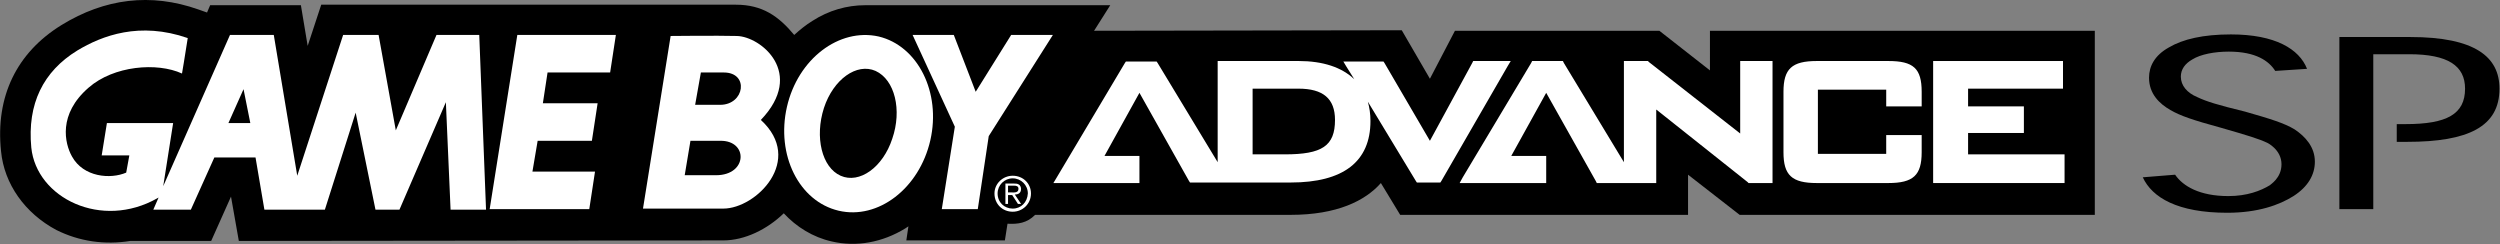
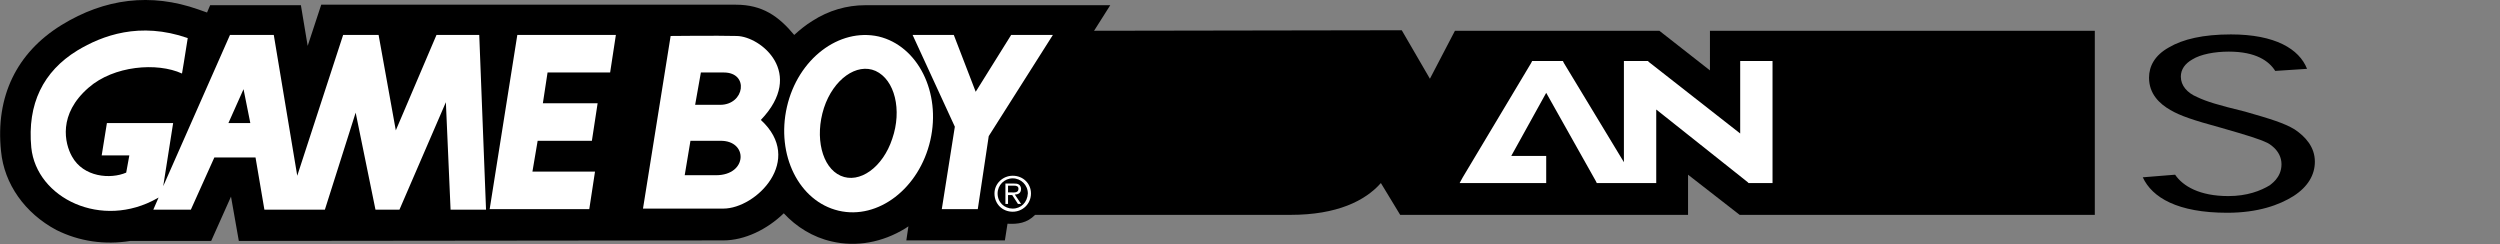
<svg xmlns="http://www.w3.org/2000/svg" version="1.1" id="Layer_1" x="0px" y="0px" viewBox="0 0 479.4 46.8" enable-background="new 0 0 479.4 46.8" xml:space="preserve">
  <rect x="0" y="0" width="479.4" height="46.8" fill="#808080" stroke="none" />
  <path d="M141.1,0.9c5.1,0,8.2,2.2,11.2,5.8c1.1-1,2.2-1.9,3.5-2.7c3.1-2,6.6-3,10.1-3l47,0l-3.1,4.9l59-0.1l5.4,9.3l4.8-9.2l39.2,0  l9.7,7.6V5.9h73.8v35.3h-68.1l-9.9-7.7v7.7l-55.2,0v0l-3.7-6.1c-3,3.4-8.4,6.1-17.3,6.1l-49,0c-1.6,1.6-3.3,1.8-5.3,1.7l-0.5,3.2  h-18.9l0.4-2.7c-0.2,0.1-0.4,0.3-0.6,0.4c-4.4,2.7-9.4,3.6-14.1,2.5c-3.6-0.8-6.8-2.8-9.2-5.4c-3.2,3.1-7.5,5.2-11.6,5.2l-92.9,0.1  l-1.5-8.5l-3.8,8.5H25c-4.9,0.8-9.8,0.1-14.2-2.1C4.8,40.9,0.8,35.3,0.2,29c-1.1-10.5,3-18.9,11.6-24.2c8.3-5.1,17.1-6.2,26.2-3  l1.7,0.6l0.6-1.4h17.4L59,8.8l2.6-7.9L141.1,0.9" />
-   <path fill="#FFFFFF" d="M246.4,29.6h-6.2V17h8.8c4.7,0,7,1.9,7,6C256,28,253.5,29.6,246.4,29.6 M289.7,11.7h-7.2l-0.2,0.4L274.2,27  l-8.7-14.9l-0.2-0.3h-7.7l0.6,1l1.5,2.4c-2.4-2.3-6-3.5-10.7-3.5h-15.5v19.4l-11.5-19l-0.2-0.3h-5.9l-0.2,0.3l-13.1,22l-0.6,1h5.1v0  h11.4v-5.2h-6.7l6.7-12.1l9.5,16.9l0.2,0.3h7.6v0h11.7c10.1,0,15.3-4,15.3-11.8c0-1.4-0.2-2.6-0.5-3.7l9.2,15.2l0.2,0.3h4.5l0.2-0.3  l12.7-22L289.7,11.7" />
  <polyline fill="#FFFFFF" points="334.4,11.7 333.7,11.7 333.7,25.6 316.2,11.9 316,11.7 311.4,11.7 311.4,31.1 299.9,12.1   299.7,11.7 293.8,11.7 293.6,12.1 280.5,34 279.9,35.1 286.9,35.1 286.9,35.1 296.5,35.1 296.5,29.9 289.8,29.9 296.5,17.8   306,34.7 306.2,35.1 313.8,35.1 313.8,35.1 317.6,35.1 317.6,21 335.1,34.9 335.3,35.1 339.9,35.1 339.9,11.7 334.4,11.7 " />
-   <path fill="#FFFFFF" d="M362.1,11.7h-13.7c-4.8,0-6.4,1.5-6.4,5.9v11.6c0,4.4,1.6,5.9,6.4,5.9h13.7c4.8,0,6.4-1.5,6.4-5.9v-3.3  l-0.7,0l-5.4,0l-0.7,0v3.6h-13.1V17.2h13.1v3.2h0.7l6.1,0v-2.8C368.5,13.1,366.9,11.7,362.1,11.7" />
-   <polyline fill="#FFFFFF" points="395.2,29.6 377.4,29.6 377.4,25.5 388.1,25.5 388.1,20.4 377.4,20.4 377.4,17 395.6,17 395.6,11.7   370.7,11.7 370.7,35.1 395.9,35.1 395.9,29.6 395.2,29.6 " />
  <path fill="#FFFFFF" d="M43.8,23.6l2.9-6.5l1.3,6.5H43.8 M83.7,6.7L75.9,25L72.6,6.7h-6.8L57,33.7L52.5,6.7h-8.4l-12.8,29l1.9-12.1  H20.5l-1,6.2h5.3l-0.6,3.3C21.2,34.4,16,34,13.8,30c-1.4-2.5-2.7-8.1,3.2-13.2c4.8-4.2,13.1-4.9,17.9-2.7c0,0,0.6-3.5,1.1-6.8  c-9.2-3.2-16.4-0.5-21.2,2.4c-6.5,4-9.6,10.2-8.8,18.6c1,9.7,13.5,15.8,24.2,9.7c0.1-0.1,0.2-0.1,0.2-0.1l-1,2.3h7.2l4.5-10H49  l1.7,10h11.6l5.9-18.6l3.8,18.6h4.6l8.9-20.6l0.9,20.6h6.8L91.9,6.7H83.7" />
  <polyline fill="#FFFFFF" points="93.9,40.1 113,40.1 114.1,32.9 102.1,32.9 103.1,27 113.5,27 114.6,19.8 104.1,19.8 105,13.9   117,13.9 118.1,6.7 99.2,6.7 93.9,40.1 " />
  <polyline fill="#FFFFFF" points="187.1,17.6 182.9,6.7 175,6.7 183.1,24.3 180.6,40.1 187.5,40.1 189.6,26.1 201.9,6.7 193.9,6.7   187.1,17.6 " />
  <path fill="#FFFFFF" d="M171.1,26.6c-1.8,5.5-6.3,8.7-9.9,7.1c-3.6-1.6-5-7.4-3.2-13c1.8-5.5,6.3-8.7,9.9-7.1  C171.6,15.3,173,21.1,171.1,26.6 M168.5,7c-7.6-1.7-15.5,4.3-17.6,13.5c-2.1,9.2,2.3,18.1,9.9,19.9c7.6,1.8,15.5-4.3,17.6-13.5  C180.5,17.7,176,8.8,168.5,7" />
  <path fill="#FFFFFF" d="M138.1,20.1c-3.8,0-4.8,0-4.8,0l1.1-6.2c0,0,0.1,0,4.4,0C143.7,13.9,142.8,20.1,138.1,20.1 M137.3,33.6  c-3.8,0-6,0-6,0l1.1-6.6c0,0,1.4,0,5.7,0C143.5,26.9,143.4,33.6,137.3,33.6 M141.3,6.9c-3.7-0.1-12.8,0-12.8,0h0.1L123.3,40  c0,0,10.9,0,15.4,0c6.3,0,15.6-9.3,7.2-17C154.5,14,145.9,7,141.3,6.9" />
  <path fill="#FFFFFF" d="M193.3,36.9v-1.3h1.1c0.5,0,0.9,0.1,0.9,0.6c0,0.8-0.8,0.7-1.3,0.7H193.3 M194.6,37.3c0.7,0,1.2-0.3,1.2-1.1  c0-0.3-0.2-0.7-0.4-0.8c-0.3-0.2-0.6-0.2-0.9-0.2h-1.7v3.9h0.5v-1.7h0.8l1.1,1.7h0.6L194.6,37.3 M194.2,40.6c1.9,0,3.5-1.5,3.5-3.5  c0-1.9-1.5-3.4-3.5-3.4c-1.9,0-3.5,1.5-3.5,3.4C190.7,39.1,192.2,40.6,194.2,40.6 M194.2,40c-1.6,0-2.9-1.2-2.9-2.9  c0-1.6,1.3-2.9,2.9-2.9s2.9,1.3,2.9,2.9C197,38.8,195.8,40,194.2,40" />
  <path d="M437.5,31.5c0-2.8-2.7-4.1-2.7-4.1c-1.7-0.8-3.7-1.4-8.9-2.9c-5.5-1.5-7.8-2.3-9.7-3.4c-2.1-1.2-4.1-3.1-4.1-6.2  c0-2.2,1.1-4.3,3.8-5.8c2.7-1.6,6.6-2.5,11.9-2.5c8.5,0,13.1,2.8,14.6,6.6l-6.1,0.4c-1.2-1.9-3.7-3.7-8.9-3.7c-2.7,0-5.4,0.5-7,1.5  c-1.4,0.8-2.2,1.9-2.2,3.3c0,1.7,1.2,3.1,3.1,3.9c1.9,0.9,3.9,1.5,9.2,2.8c4.9,1.4,7.5,2.2,9.5,3.4c2.1,1.4,3.9,3.4,3.9,6.2  c0,2.5-1.3,4.8-4.1,6.6c-2.7,1.7-6.8,3.2-12.7,3.2c-9.5,0-14.4-2.9-16.2-6.8l6.2-0.5c1.5,2.2,4.7,4.1,10.2,4.1c3.6,0,6.2-1,8-2.1  C435.3,35.4,437.5,34.2,437.5,31.5" />
-   <path d="M459.6,27.2h2c11.7,0,17.7-2.9,17.7-10.2c0-6.1-4.7-9.9-17.1-9.9h-13.6v33h6.5V10.4h6.9c7.4,0,10.7,2.2,10.7,6.6  c0,4.9-3.5,6.8-11.4,6.8h-1.7V27.2" />
</svg>